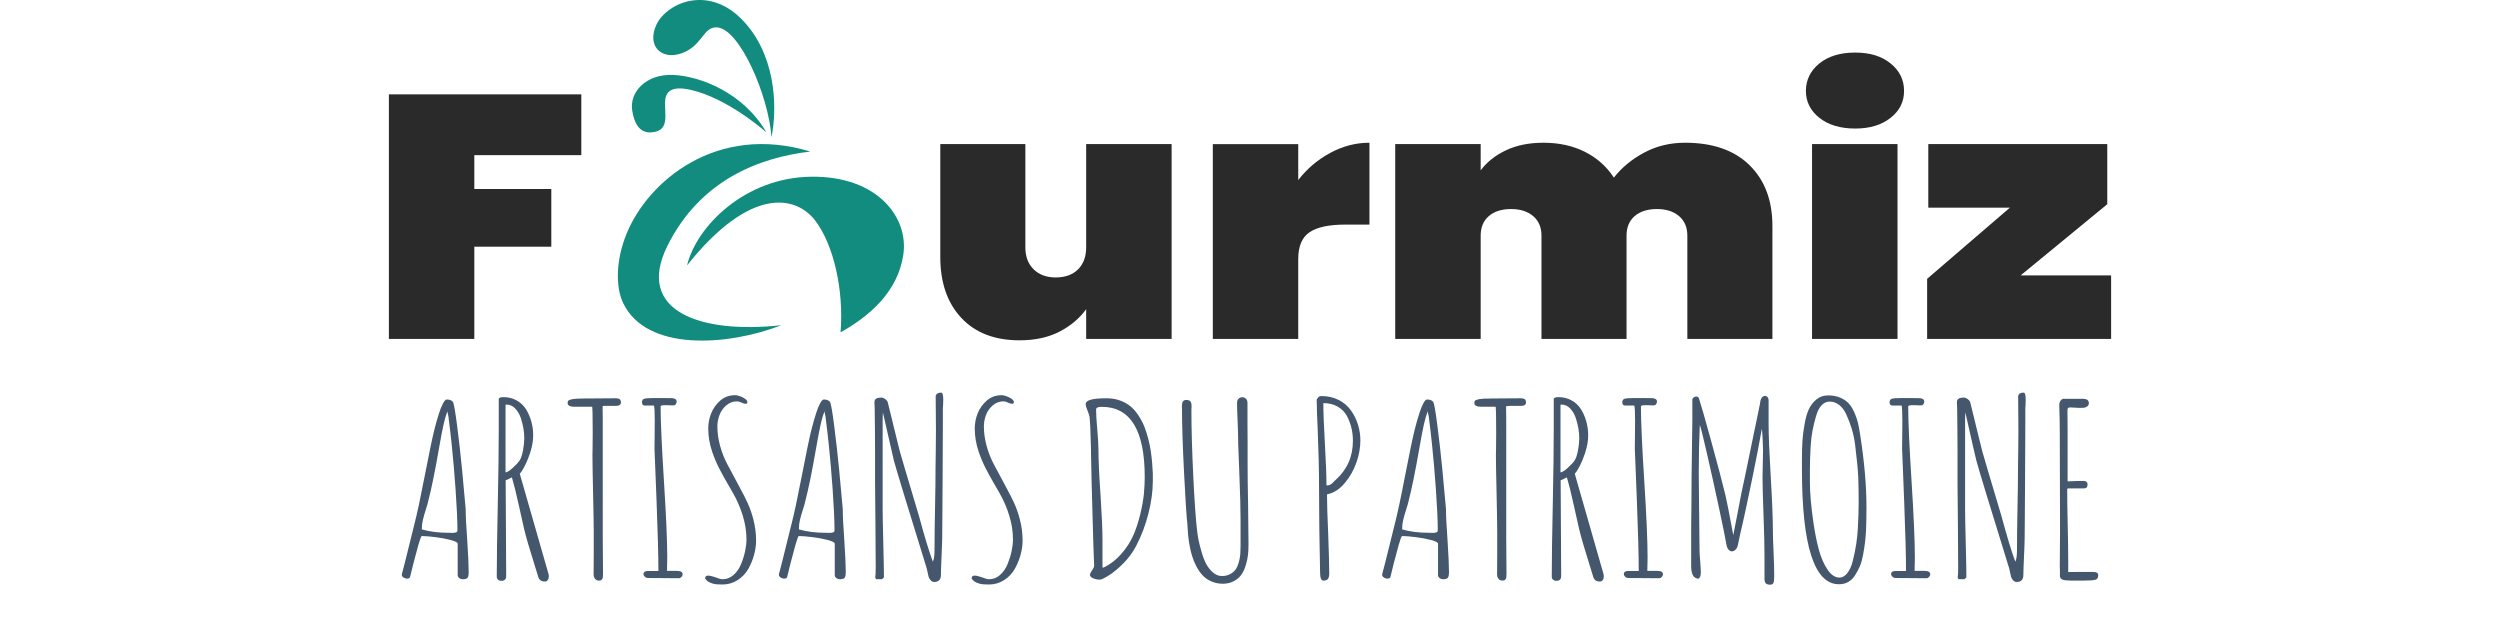
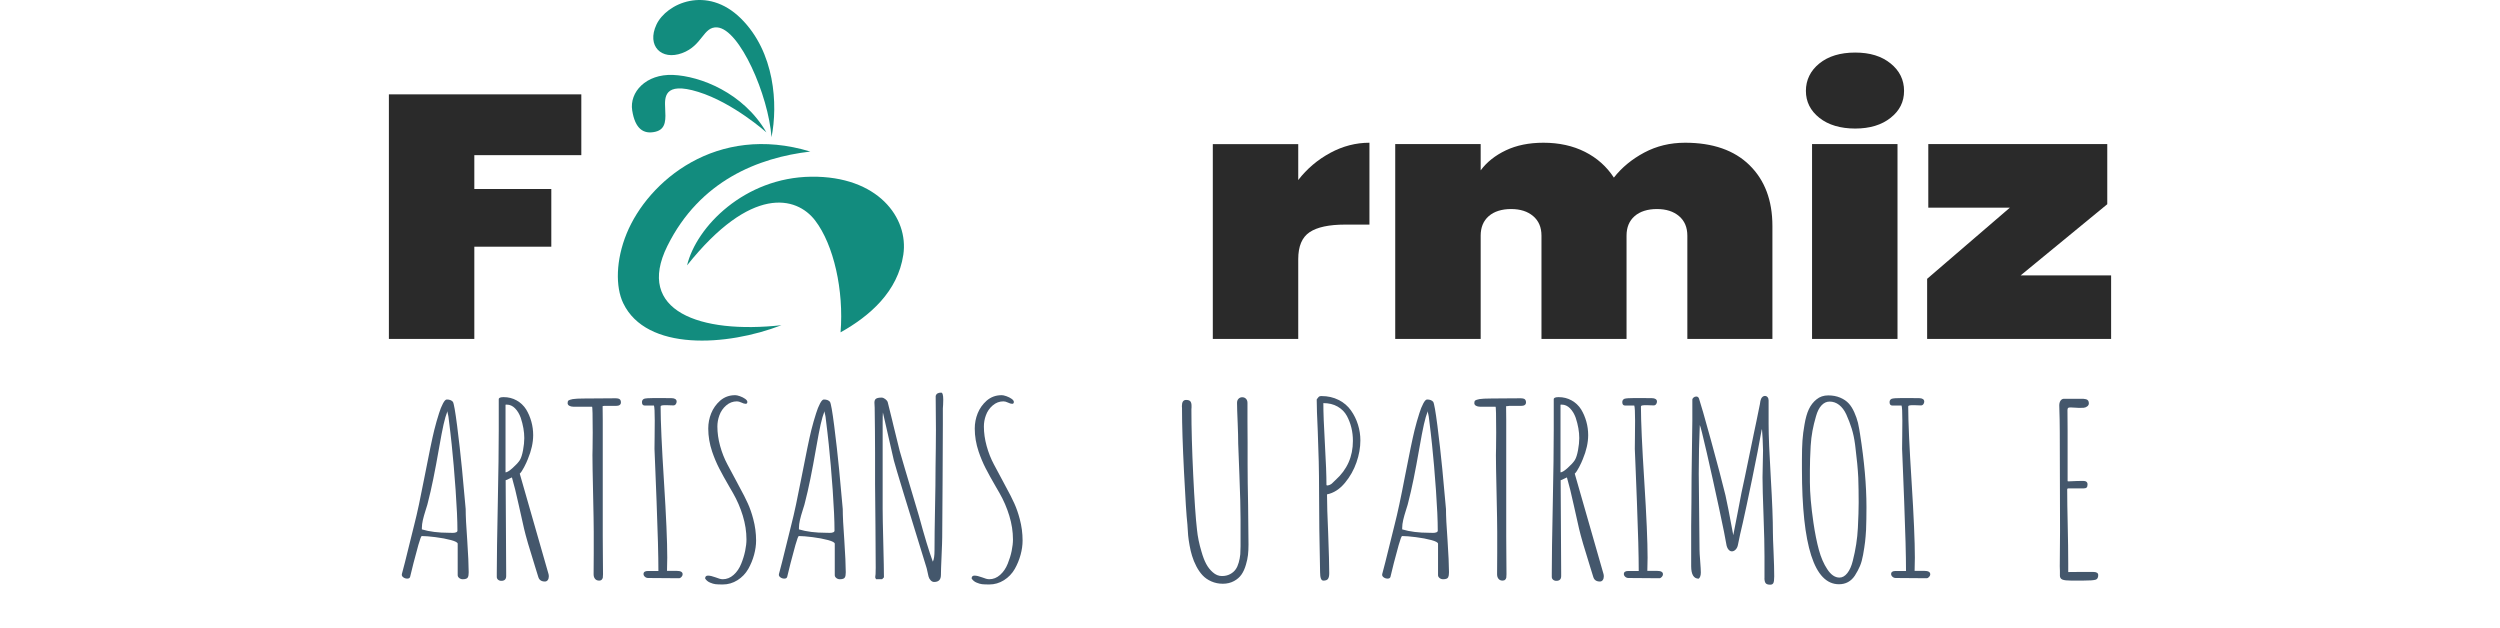
<svg xmlns="http://www.w3.org/2000/svg" viewBox="0 0 382 96" fill="none">
  <path fill-rule="evenodd" clip-rule="evenodd" d="M119.403 49.692C111.073 52.919 98.766 53.7 95.225 46.32C94.035 43.838 94.089 39.748 95.749 35.69C99.029 27.676 109.496 18.808 123.815 23.158C115.865 24.085 106.934 27.605 101.979 37.573C97.024 47.544 106.988 51.061 119.403 49.692Z" fill="#128C7E" />
  <path fill-rule="evenodd" clip-rule="evenodd" d="M104.983 40.548C106.408 34.617 113.796 27.115 123.967 27C134.141 26.883 138.87 33.281 138.028 38.92C137.187 44.56 132.911 48.283 128.438 50.783C128.957 44.386 127.402 37.41 124.551 33.687C121.699 29.966 114.766 28.279 104.983 40.548Z" fill="#128C7E" />
  <path fill-rule="evenodd" clip-rule="evenodd" d="M117.888 20.965C117.42 14.568 113.038 4.45 109.591 4.187C107.429 4.03 107.372 6.965 104.216 8.12C101.061 9.272 98.783 7.018 100.301 3.767C101.819 0.517 108.014 -2.314 113.213 2.824C118.412 7.963 118.879 15.986 117.888 20.965Z" fill="#128C7E" />
  <path fill-rule="evenodd" clip-rule="evenodd" d="M117.103 20.225C113.597 14.164 106.988 11.622 102.845 11.45C98.702 11.277 96.153 14.08 96.601 16.882C97.046 19.684 98.321 20.541 100.107 20.141C101.891 19.742 101.701 18.083 101.637 16.54C101.573 14.996 101.335 12.382 106.688 14.04C112.042 15.698 117.105 20.227 117.105 20.227L117.103 20.225Z" fill="#128C7E" />
-   <path d="M179.023 22.018V51.788H165.966V47.248C164.945 48.657 163.584 49.8 161.879 50.679C160.174 51.56 158.144 52 155.792 52C151.988 52 149.019 50.856 146.883 48.568C144.745 46.281 143.677 43.184 143.677 39.278V22.018H156.675V37.801C156.675 39.21 157.096 40.327 157.94 41.153C158.782 41.981 159.911 42.394 161.321 42.394C162.73 42.394 163.909 41.981 164.731 41.153C165.555 40.327 165.966 39.21 165.966 37.801V22.018H179.023Z" fill="#2A2A2A" />
  <path d="M203.253 23.365C205.174 22.328 207.172 21.809 209.251 21.809V34.318H205.546C203.075 34.318 201.262 34.705 200.106 35.48C198.949 36.255 198.371 37.626 198.371 39.596V51.79H185.317V22.021H198.371V27.51C199.705 25.786 201.331 24.405 203.253 23.368V23.365Z" fill="#2A2A2A" />
  <path d="M267.325 25.238C269.658 27.526 270.824 30.622 270.824 34.528V51.788H257.826V36.005C257.826 34.738 257.405 33.744 256.561 33.024C255.717 32.304 254.591 31.942 253.181 31.942C251.771 31.942 250.592 32.304 249.771 33.024C248.946 33.746 248.536 34.74 248.536 36.005V51.788H235.537V36.005C235.537 34.738 235.117 33.744 234.273 33.024C233.429 32.304 232.302 31.942 230.892 31.942C229.483 31.942 228.304 32.304 227.482 33.024C226.658 33.746 226.247 34.74 226.247 36.005V51.788H213.19V22.018H226.247V26.031C227.187 24.763 228.471 23.743 230.1 22.97C231.726 22.197 233.638 21.809 235.835 21.809C238.227 21.809 240.343 22.275 242.188 23.206C244.031 24.138 245.499 25.45 246.599 27.139C247.815 25.591 249.362 24.315 251.244 23.312C253.127 22.31 255.203 21.809 257.479 21.809C261.713 21.809 264.998 22.953 267.33 25.24L267.325 25.238Z" fill="#2A2A2A" />
  <path d="M278.001 9.694C279.374 8.586 281.197 8.031 283.47 8.031C285.744 8.031 287.508 8.586 288.881 9.694C290.254 10.803 290.94 12.2 290.94 13.89C290.94 15.579 290.254 16.917 288.881 18.006C287.508 19.097 285.704 19.642 283.47 19.642C281.236 19.642 279.374 19.097 278.001 18.006C276.628 16.915 275.942 15.544 275.942 13.89C275.942 12.236 276.628 10.803 278.001 9.694ZM289.939 22.018V51.788H276.881V22.018H289.939Z" fill="#2A2A2A" />
  <path d="M308.758 42.076H322.578V51.788H294.466V42.604L307.11 31.73H294.643V22.018H321.99V31.203L308.758 42.076Z" fill="#2A2A2A" />
  <path d="M88.826 14.418V23.708H72.477V28.88H84.24V37.695H72.477V51.788H59.422V14.418H88.829H88.826Z" fill="#2A2A2A" />
  <path d="M70.174 88.323C70.014 88.204 69.935 88.056 69.935 87.877V83.085C69.935 82.896 69.593 82.708 68.909 82.522C68.225 82.337 67.436 82.189 66.54 82.076C65.644 81.964 64.943 81.906 64.439 81.906C64.36 81.906 64.186 82.366 63.922 83.282C63.696 84.081 63.45 84.998 63.184 86.036C62.918 87.074 62.746 87.776 62.665 88.145C62.611 88.323 62.466 88.412 62.227 88.412C62.015 88.412 61.821 88.352 61.649 88.233C61.477 88.114 61.391 87.97 61.391 87.805C61.391 87.78 61.398 87.763 61.41 87.751V87.698L61.888 85.874L62.724 82.496L63.322 80.082C63.733 78.497 64.252 76.076 64.877 72.824C65.553 69.332 66.046 66.965 66.351 65.726C66.577 64.821 66.823 63.955 67.089 63.134C67.261 62.573 67.46 62.078 67.687 61.65C67.898 61.246 68.093 61.043 68.265 61.043C68.69 61.043 69.003 61.162 69.202 61.4C69.347 61.615 69.564 62.838 69.849 65.066C70.135 67.294 70.383 69.507 70.597 71.7L71.156 77.779C71.156 78.828 71.234 80.42 71.394 82.553C71.54 84.781 71.613 86.374 71.613 87.328V87.489C71.613 87.811 71.574 88.05 71.493 88.204C71.399 88.407 71.141 88.509 70.715 88.509C70.516 88.509 70.336 88.449 70.177 88.33L70.174 88.323ZM69.896 81.065C69.896 79.552 69.802 77.483 69.618 74.862C69.431 72.241 69.232 69.927 69.02 67.926C68.914 66.877 68.747 65.459 68.523 63.67L68.444 63.278C68.39 63.099 68.366 62.951 68.366 62.831C68.154 63.379 67.957 64.052 67.778 64.852C67.598 65.651 67.369 66.848 67.091 68.445C66.466 72.033 65.91 74.763 65.418 76.633C65.364 76.907 65.246 77.324 65.059 77.885C64.86 78.506 64.71 79.033 64.611 79.468C64.513 79.903 64.461 80.305 64.461 80.676V80.891C65.617 81.237 66.99 81.409 68.585 81.409H68.823C68.902 81.421 68.996 81.427 69.101 81.427C69.633 81.427 69.898 81.308 69.898 81.069L69.896 81.065Z" fill="#44576C" />
  <path d="M82.245 88.145C82.178 87.906 82.013 87.37 81.748 86.535C80.896 83.841 80.34 81.922 80.075 80.778C79.996 80.456 79.73 79.27 79.277 77.22C78.891 75.445 78.539 74.021 78.222 72.947L77.804 73.144C77.565 73.274 77.385 73.352 77.265 73.376L77.344 87.482V88.019C77.344 88.507 77.097 88.752 76.605 88.752C76.406 88.752 76.239 88.694 76.108 88.582C75.975 88.469 75.909 88.323 75.909 88.145V87.59C75.909 85.444 75.963 81.798 76.069 76.648C76.162 72.155 76.209 68.513 76.209 65.724V61.003C76.209 60.789 76.455 60.681 76.947 60.681C77.678 60.681 78.342 60.848 78.94 61.182C79.538 61.515 80.023 61.975 80.394 62.558C80.739 63.13 81.004 63.752 81.192 64.426C81.379 65.099 81.469 65.788 81.469 66.49C81.469 67.634 81.196 68.856 80.653 70.156C80.52 70.503 80.328 70.916 80.075 71.399C79.821 71.883 79.602 72.208 79.418 72.373L83.799 87.659C83.839 87.778 83.859 87.915 83.859 88.07C83.859 88.297 83.804 88.485 83.699 88.633C83.593 88.781 83.445 88.856 83.261 88.856C82.717 88.856 82.377 88.617 82.245 88.14V88.145ZM77.245 61.844V72.179C77.471 72.179 77.841 71.949 78.35 71.49C78.862 71.031 79.223 70.635 79.435 70.302C79.634 69.969 79.796 69.463 79.922 68.783C80.047 68.103 80.111 67.489 80.111 66.941C80.111 65.976 79.932 64.945 79.573 63.847C79.361 63.251 79.068 62.765 78.697 62.39C78.325 62.014 77.907 61.827 77.442 61.827H77.344C77.316 61.838 77.284 61.844 77.245 61.844Z" fill="#44576C" />
  <path d="M90.703 87.787C90.716 87.345 90.723 86.254 90.723 84.514V81.242C90.723 80.241 90.689 78.291 90.624 75.394C90.558 72.51 90.526 70.556 90.526 69.529L90.546 68.474C90.558 68.08 90.566 67.288 90.566 66.095C90.566 63.461 90.531 62.145 90.467 62.145H87.588C87.362 62.145 87.163 62.096 86.991 62.001C86.818 61.906 86.732 61.769 86.732 61.59C86.732 61.4 86.774 61.268 86.863 61.197C86.949 61.127 87.165 61.054 87.51 60.983C87.908 60.923 88.452 60.892 89.143 60.892L91.505 60.875L94.02 60.857C94.352 60.857 94.578 60.908 94.696 61.01C94.817 61.111 94.876 61.268 94.876 61.484C94.876 61.842 94.618 62.021 94.099 62.021H92.285L92.175 62.039L92.061 62.074H92.081L92.101 64.201V81.919L92.12 84.94L92.14 87.641V87.749C92.14 87.988 92.13 88.158 92.111 88.259C92.091 88.361 92.042 88.458 91.96 88.555C91.867 88.663 91.729 88.716 91.542 88.716C91.276 88.716 91.07 88.626 90.925 88.449C90.779 88.27 90.706 88.05 90.706 87.787H90.703Z" fill="#44576C" />
  <path d="M99.009 87.25H100.604C100.604 84.914 100.51 81.381 100.326 76.648L100.146 72.071L100.006 68.584L100.026 66.725C100.038 66.033 100.045 65.223 100.045 64.293C100.045 62.971 100.006 62.195 99.925 61.968H98.53C98.237 61.968 98.092 61.796 98.092 61.449C98.092 61.2 98.205 61.025 98.431 60.93C98.658 60.859 99.162 60.822 99.944 60.822H101.101C101.499 60.833 102.016 60.84 102.653 60.84C102.865 60.84 103.042 60.884 103.182 60.974C103.322 61.065 103.391 61.193 103.391 61.358C103.391 61.513 103.345 61.65 103.251 61.769C103.158 61.889 103.04 61.948 102.892 61.948C102.693 61.948 102.52 61.941 102.375 61.93C102.23 61.919 102.078 61.913 101.918 61.913H101.48C101.386 61.913 101.29 61.922 101.192 61.939C101.093 61.957 101.029 61.979 101.002 62.001C100.963 62.036 100.943 62.085 100.943 62.145C100.943 64.373 101.116 68.211 101.46 73.659C101.792 78.903 101.957 82.752 101.957 85.208C101.957 85.576 101.95 85.916 101.937 86.228C101.925 86.537 101.918 86.87 101.918 87.228H103.391C104.002 87.228 104.307 87.4 104.307 87.747C104.307 87.891 104.248 88.028 104.127 88.158C104.006 88.288 103.881 88.354 103.748 88.354C102.885 88.354 102.141 88.348 101.517 88.337C100.879 88.326 100.055 88.319 99.046 88.319C98.847 88.319 98.677 88.257 98.54 88.131C98.399 88.005 98.33 87.866 98.33 87.712C98.33 87.403 98.557 87.246 99.007 87.246L99.009 87.25Z" fill="#44576C" />
  <path d="M112.3 60.378C112.5 60.378 112.751 60.431 113.058 60.539C113.363 60.647 113.629 60.78 113.855 60.941C114.082 61.102 114.195 61.261 114.195 61.416C114.195 61.606 114.109 61.703 113.937 61.703C113.764 61.703 113.545 61.637 113.28 61.506C113.026 61.387 112.802 61.328 112.603 61.328C111.993 61.328 111.444 61.535 110.959 61.953C110.475 62.37 110.125 62.882 109.914 63.489C109.715 64.037 109.616 64.598 109.616 65.17C109.616 66.135 109.756 67.124 110.034 68.138C110.312 69.151 110.684 70.092 111.149 70.962C111.587 71.808 112.064 72.702 112.583 73.643L112.962 74.359C113.521 75.372 113.959 76.233 114.276 76.942C114.596 77.651 114.867 78.435 115.093 79.294C115.386 80.378 115.531 81.482 115.531 82.602C115.531 83.293 115.427 84.017 115.223 84.775C115.017 85.532 114.721 86.25 114.338 86.93C113.927 87.645 113.376 88.22 112.684 88.655C111.993 89.09 111.242 89.308 110.433 89.308C109.941 89.308 109.572 89.293 109.328 89.264C109.082 89.233 108.807 89.154 108.502 89.023C108.182 88.893 107.931 88.683 107.744 88.399C107.744 88.1 107.889 87.953 108.182 87.953C108.475 87.953 108.846 88.041 109.338 88.22C109.803 88.41 110.167 88.507 110.433 88.507C111.043 88.507 111.599 88.286 112.096 87.844C112.593 87.403 112.982 86.831 113.262 86.129C113.528 85.473 113.727 84.823 113.86 84.179C113.993 83.536 114.06 82.951 114.06 82.427C114.06 81.235 113.873 80.029 113.501 78.808C113.13 77.587 112.63 76.434 112.008 75.348L111.449 74.383C110.797 73.263 110.273 72.311 109.874 71.532C109.476 70.752 109.124 69.913 108.819 69.019C108.42 67.84 108.221 66.658 108.221 65.479C108.221 64.669 108.371 63.894 108.669 63.154C108.967 62.414 109.422 61.771 110.034 61.224C110.684 60.663 111.442 60.385 112.305 60.385L112.3 60.378Z" fill="#44576C" />
  <path d="M127.791 88.323C127.631 88.204 127.552 88.056 127.552 87.877V83.085C127.552 82.896 127.21 82.708 126.526 82.522C125.842 82.337 125.052 82.189 124.157 82.076C123.261 81.964 122.56 81.906 122.056 81.906C121.977 81.906 121.802 82.366 121.539 83.282C121.313 84.081 121.067 84.998 120.801 86.036C120.535 87.074 120.363 87.776 120.282 88.145C120.228 88.323 120.083 88.412 119.844 88.412C119.632 88.412 119.438 88.352 119.266 88.233C119.093 88.114 119.007 87.97 119.007 87.805C119.007 87.78 119.015 87.763 119.027 87.751V87.698L119.504 85.874L120.341 82.496L120.939 80.082C121.35 78.497 121.869 76.076 122.494 72.824C123.17 69.332 123.662 66.965 123.967 65.726C124.194 64.821 124.44 63.955 124.706 63.134C124.878 62.573 125.077 62.078 125.303 61.65C125.515 61.246 125.709 61.043 125.882 61.043C126.307 61.043 126.62 61.162 126.819 61.4C126.964 61.615 127.181 62.838 127.466 65.066C127.751 67.294 128 69.507 128.214 71.7L128.773 77.779C128.773 78.828 128.851 80.42 129.011 82.553C129.156 84.781 129.23 86.374 129.23 87.328V87.489C129.23 87.811 129.191 88.05 129.11 88.204C129.016 88.407 128.758 88.509 128.332 88.509C128.133 88.509 127.953 88.449 127.793 88.33L127.791 88.323ZM127.513 81.065C127.513 79.552 127.419 77.483 127.235 74.862C127.048 72.241 126.848 69.927 126.637 67.926C126.531 66.877 126.364 65.459 126.14 63.67L126.061 63.278C126.007 63.099 125.982 62.951 125.982 62.831C125.771 63.379 125.574 64.052 125.394 64.852C125.215 65.651 124.986 66.848 124.708 68.445C124.083 72.033 123.527 74.763 123.035 76.633C122.981 76.907 122.863 77.324 122.676 77.885C122.476 78.506 122.326 79.033 122.228 79.468C122.13 79.903 122.078 80.305 122.078 80.676V80.891C123.234 81.237 124.607 81.409 126.201 81.409H126.44C126.519 81.421 126.612 81.427 126.718 81.427C127.25 81.427 127.515 81.308 127.515 81.069L127.513 81.065Z" fill="#44576C" />
  <path d="M134.909 63.006C134.882 63.315 134.869 63.823 134.869 64.525V77.775C134.869 78.693 134.901 80.433 134.968 82.995C135.034 85.559 135.066 87.299 135.066 88.215L134.788 88.502H133.851L133.73 88.215C133.782 88.036 133.809 87.548 133.809 86.749L133.769 80.367C133.73 77.543 133.71 75.421 133.71 74.003V69.211C133.71 67.924 133.703 66.769 133.691 65.742L133.651 62.29C133.651 62.147 133.644 62.017 133.632 61.897C133.619 61.789 133.612 61.665 133.612 61.522C133.612 61.224 133.698 61.021 133.87 60.915C134.043 60.806 134.321 60.753 134.707 60.753C134.879 60.753 135.066 60.828 135.265 60.976C135.465 61.127 135.59 61.283 135.644 61.451C135.711 61.701 135.937 62.613 136.321 64.187L136.52 65.029C136.931 66.744 137.251 68.038 137.477 68.909C137.556 69.231 138.54 72.55 140.425 78.868C141.249 81.919 141.953 84.238 142.536 85.824C142.708 85.501 142.794 84.918 142.794 84.073C142.794 82.344 142.821 80.217 142.873 77.691C142.924 75.175 142.952 73.053 142.952 71.326L142.991 68.484C143.003 67.65 143.011 66.709 143.011 65.66L142.971 60.493C143.065 60.159 143.343 59.992 143.808 59.992C144.019 59.992 144.128 60.349 144.128 61.065C144.128 61.363 144.12 61.612 144.108 61.816L144.069 62.405V64.748L144.029 73.438C143.99 77.264 143.97 80.142 143.97 82.074C143.97 82.54 143.936 83.498 143.872 84.954C143.805 86.409 143.773 87.374 143.773 87.851C143.773 88.566 143.429 88.924 142.737 88.924C142.538 88.924 142.359 88.838 142.199 88.666C142.039 88.493 141.933 88.299 141.879 88.085C141.852 88.014 141.8 87.776 141.719 87.37L141.598 86.833C138.597 77.143 136.924 71.647 136.579 70.348C136.434 69.776 135.876 67.332 134.906 63.017L134.909 63.006Z" fill="#44576C" />
  <path d="M153.022 60.378C153.221 60.378 153.472 60.431 153.78 60.539C154.085 60.647 154.35 60.78 154.577 60.941C154.803 61.102 154.916 61.261 154.916 61.416C154.916 61.606 154.83 61.703 154.658 61.703C154.486 61.703 154.267 61.637 154.001 61.506C153.748 61.387 153.524 61.328 153.324 61.328C152.714 61.328 152.166 61.535 151.681 61.953C151.196 62.37 150.847 62.882 150.635 63.489C150.436 64.037 150.338 64.598 150.338 65.17C150.338 66.135 150.478 67.124 150.756 68.138C151.034 69.151 151.405 70.092 151.87 70.962C152.308 71.808 152.786 72.702 153.305 73.643L153.684 74.359C154.242 75.372 154.68 76.233 154.997 76.942C155.317 77.651 155.588 78.435 155.814 79.294C156.107 80.378 156.252 81.482 156.252 82.602C156.252 83.293 156.149 84.017 155.945 84.775C155.738 85.532 155.443 86.25 155.059 86.93C154.648 87.645 154.097 88.22 153.406 88.655C152.714 89.09 151.964 89.308 151.154 89.308C150.662 89.308 150.293 89.293 150.05 89.264C149.804 89.233 149.528 89.154 149.223 89.023C148.903 88.893 148.652 88.683 148.465 88.399C148.465 88.1 148.61 87.953 148.903 87.953C149.196 87.953 149.567 88.041 150.06 88.22C150.525 88.41 150.889 88.507 151.154 88.507C151.765 88.507 152.321 88.286 152.818 87.844C153.315 87.403 153.703 86.831 153.984 86.129C154.25 85.473 154.449 84.823 154.582 84.179C154.715 83.536 154.781 82.951 154.781 82.427C154.781 81.235 154.594 80.029 154.222 78.808C153.851 77.587 153.351 76.434 152.729 75.348L152.171 74.383C151.519 73.263 150.994 72.311 150.596 71.532C150.197 70.752 149.845 69.913 149.54 69.019C149.142 67.84 148.943 66.658 148.943 65.479C148.943 64.669 149.093 63.894 149.39 63.154C149.688 62.414 150.143 61.771 150.756 61.224C151.405 60.663 152.163 60.385 153.027 60.385L153.022 60.378Z" fill="#44576C" />
-   <path d="M166.546 87.84C166.546 87.685 166.66 87.44 166.886 87.107C167.112 86.798 167.211 86.552 167.184 86.374L167.063 83.156L166.785 73.162C166.773 73.078 166.746 71.762 166.706 69.211V68.745C166.64 65.921 166.561 64.216 166.468 63.631C166.441 63.463 166.342 63.165 166.17 62.736C165.983 62.295 165.892 61.961 165.892 61.736C165.892 61.153 166.915 60.859 168.96 60.859H169.159C169.863 60.859 170.527 60.972 171.152 61.2C171.777 61.427 172.321 61.736 172.786 62.129C173.212 62.487 173.605 62.946 173.972 63.505C174.336 64.066 174.639 64.642 174.877 65.238C175.089 65.786 175.286 66.406 175.465 67.098C175.645 67.789 175.773 68.434 175.854 69.028C175.933 69.553 175.999 70.143 176.053 70.799C176.105 71.455 176.139 71.978 176.152 72.371V73.533C176.152 75.045 175.93 76.686 175.485 78.448C175.04 80.213 174.412 81.869 173.603 83.419C173.098 84.384 172.461 85.258 171.691 86.038C170.921 86.82 170.183 87.436 169.479 87.888C168.776 88.341 168.298 88.569 168.045 88.569C167.7 88.569 167.363 88.5 167.038 88.363C166.714 88.226 166.551 88.05 166.551 87.835L166.546 87.84ZM168.458 82.602V86.714H168.657C169.639 86.237 170.527 85.552 171.317 84.658C172.107 83.763 172.734 82.792 173.199 81.743C173.598 80.813 173.94 79.764 174.225 78.596C174.511 77.428 174.7 76.361 174.794 75.396C174.872 74.515 174.914 73.674 174.914 72.874C174.914 65.735 172.722 62.164 168.34 62.164C167.769 62.164 167.484 62.301 167.484 62.575C167.484 63.266 167.543 64.287 167.663 65.631C167.784 66.967 167.843 67.974 167.843 68.652C167.843 70.308 167.949 72.638 168.163 75.644C168.362 78.731 168.461 81.049 168.461 82.6L168.458 82.602Z" fill="#44576C" />
  <path d="M181.427 80.045C181.294 78.888 181.124 76.266 180.92 72.179C180.713 68.091 180.612 64.903 180.612 62.613V62.363C180.6 62.279 180.593 62.178 180.593 62.059C180.593 61.427 180.804 61.111 181.23 61.111C181.55 61.111 181.769 61.182 181.887 61.325C182.005 61.469 182.066 61.69 182.066 61.988V62.255C182.054 62.339 182.047 62.434 182.047 62.542C182.047 65.402 182.14 68.763 182.325 72.625C182.512 76.487 182.704 79.265 182.903 80.957C183.009 82.017 183.235 83.121 183.58 84.265C183.791 85.016 184.03 85.645 184.298 86.151C184.564 86.656 184.903 87.089 185.314 87.447C185.74 87.829 186.205 88.019 186.709 88.019C187.174 88.019 187.59 87.924 187.954 87.732C188.318 87.542 188.609 87.29 188.82 86.981C189.007 86.718 189.16 86.376 189.278 85.952C189.398 85.528 189.477 85.108 189.516 84.691C189.543 84.214 189.556 83.81 189.556 83.474V79.309C189.556 77.759 189.497 75.478 189.376 72.462L189.197 67.778C189.197 66.932 189.169 65.894 189.118 64.666C189.051 63.141 189.019 62.105 189.019 61.555C189.019 61.292 189.096 61.085 189.248 60.93C189.401 60.776 189.59 60.698 189.817 60.698C190.043 60.698 190.232 60.776 190.385 60.93C190.537 61.085 190.614 61.294 190.614 61.555V64.326C190.614 65.554 190.621 66.656 190.633 67.634V70.925C190.633 72.689 190.66 74.769 190.712 77.165C190.751 79.859 190.771 81.88 190.771 83.227C190.771 83.812 190.744 84.335 190.692 84.799C190.638 85.265 190.533 85.764 190.373 86.301C190.2 86.897 189.974 87.394 189.696 87.793C189.418 88.193 189.039 88.524 188.559 88.785C188.055 89.059 187.484 89.196 186.847 89.196C186.21 89.196 185.639 89.076 185.095 88.838C184.551 88.6 184.099 88.284 183.739 87.891C183.395 87.522 183.083 87.069 182.802 86.533C182.524 85.996 182.305 85.459 182.145 84.923C182 84.457 181.872 83.927 181.766 83.331C181.66 82.734 181.587 82.229 181.547 81.811C181.52 81.537 181.493 81.149 181.469 80.65L181.429 80.043L181.427 80.045Z" fill="#44576C" />
  <path d="M202.207 88.716C201.875 88.716 201.71 88.293 201.71 87.447C201.71 86.707 201.69 85.618 201.651 84.174C201.612 82.721 201.592 81.624 201.592 80.884C201.592 79.775 201.584 78.786 201.572 77.916C201.56 77.046 201.553 76.057 201.553 74.948C201.553 72.075 201.486 69.048 201.353 65.865C201.247 63.673 201.193 62.063 201.193 61.038L201.292 60.895C201.331 60.824 201.385 60.758 201.452 60.698C201.503 60.627 201.57 60.579 201.651 60.555C201.703 60.53 201.803 60.519 201.949 60.519C202.891 60.519 203.755 60.716 204.539 61.109C205.322 61.502 205.954 62.039 206.431 62.719C206.896 63.375 207.251 64.094 207.497 64.883C207.743 65.669 207.866 66.475 207.866 67.296C207.866 68.394 207.667 69.514 207.268 70.657C206.869 71.801 206.286 72.839 205.516 73.769C204.707 74.747 203.789 75.337 202.768 75.54C202.768 76.887 202.827 78.896 202.948 81.566C203.053 84.404 203.107 86.411 203.107 87.593C203.107 87.986 203.043 88.273 202.918 88.451C202.793 88.63 202.556 88.719 202.209 88.719L202.207 88.716ZM202.207 61.595C202.207 62.99 202.286 65.075 202.446 67.853C202.606 70.618 202.684 72.704 202.684 74.111L202.763 74.182C203.029 74.171 203.275 74.074 203.499 73.897L203.796 73.61L204.074 73.343C205.841 71.757 206.724 69.767 206.724 67.371C206.724 65.976 206.419 64.708 205.809 63.562C205.477 62.955 205.002 62.476 204.384 62.123C203.767 61.771 203.041 61.595 202.202 61.595H202.207Z" fill="#44576C" />
  <path d="M219.971 88.323C219.811 88.204 219.732 88.056 219.732 87.877V83.085C219.732 82.896 219.39 82.708 218.706 82.522C218.022 82.337 217.232 82.189 216.337 82.076C215.441 81.964 214.74 81.906 214.236 81.906C214.157 81.906 213.982 82.366 213.717 83.282C213.49 84.081 213.244 84.998 212.978 86.036C212.713 87.074 212.54 87.776 212.462 88.145C212.408 88.323 212.262 88.412 212.024 88.412C211.81 88.412 211.618 88.352 211.446 88.233C211.273 88.114 211.187 87.97 211.187 87.805C211.187 87.78 211.195 87.763 211.207 87.751V87.698L211.684 85.874L212.521 82.496L213.119 80.082C213.53 78.497 214.049 76.076 214.671 72.824C215.348 69.332 215.84 66.965 216.145 65.726C216.371 64.821 216.615 63.955 216.881 63.134C217.053 62.573 217.252 62.078 217.478 61.65C217.69 61.246 217.884 61.043 218.057 61.043C218.482 61.043 218.795 61.162 218.992 61.4C219.137 61.615 219.353 62.838 219.639 65.066C219.924 67.294 220.173 69.507 220.387 71.7L220.945 77.779C220.945 78.828 221.024 80.42 221.184 82.553C221.329 84.781 221.403 86.374 221.403 87.328V87.489C221.403 87.811 221.363 88.05 221.285 88.204C221.191 88.407 220.933 88.509 220.507 88.509C220.308 88.509 220.128 88.449 219.968 88.33L219.971 88.323ZM219.69 81.065C219.69 79.552 219.597 77.483 219.412 74.862C219.225 72.241 219.026 69.927 218.814 67.926C218.709 66.877 218.541 65.459 218.317 63.67L218.239 63.278C218.185 63.099 218.16 62.951 218.16 62.831C217.948 63.379 217.752 64.052 217.572 64.852C217.392 65.651 217.163 66.848 216.885 68.445C216.261 72.033 215.704 74.763 215.212 76.633C215.158 76.907 215.04 77.324 214.853 77.885C214.654 78.506 214.504 79.033 214.405 79.468C214.307 79.903 214.255 80.305 214.255 80.676V80.891C215.412 81.237 216.785 81.409 218.379 81.409H218.618C218.696 81.421 218.79 81.427 218.896 81.427C219.427 81.427 219.693 81.308 219.693 81.069L219.69 81.065Z" fill="#44576C" />
  <path d="M228.754 87.787C228.767 87.345 228.774 86.254 228.774 84.514V81.242C228.774 80.241 228.742 78.291 228.676 75.394C228.609 72.51 228.577 70.556 228.577 69.529L228.597 68.474C228.609 68.08 228.617 67.288 228.617 66.095C228.617 63.461 228.585 62.145 228.518 62.145H226.132C225.905 62.145 225.706 62.096 225.534 62.001C225.361 61.906 225.275 61.769 225.275 61.59C225.275 61.4 225.32 61.268 225.406 61.197C225.492 61.127 225.708 61.054 226.053 60.983C226.451 60.923 226.995 60.892 227.686 60.892L229.556 60.875L232.317 60.857C232.649 60.857 232.875 60.908 232.993 61.01C233.112 61.111 233.173 61.268 233.173 61.484C233.173 61.842 232.915 62.021 232.396 62.021H230.582L230.472 62.039L230.112 62.074H230.132L230.152 64.201V81.919L230.171 84.94L230.191 87.641V87.749C230.191 87.988 230.181 88.158 230.162 88.259C230.142 88.361 230.093 88.458 230.012 88.555C229.918 88.663 229.778 88.716 229.593 88.716C229.328 88.716 229.121 88.626 228.976 88.449C228.831 88.273 228.757 88.05 228.757 87.787H228.754Z" fill="#44576C" />
  <path d="M243.448 88.145C243.381 87.906 243.216 87.37 242.951 86.535C242.099 83.841 241.543 81.922 241.278 80.778C241.199 80.456 240.933 79.27 240.48 77.22C240.094 75.445 239.742 74.021 239.425 72.947L239.007 73.144C238.768 73.274 238.588 73.352 238.468 73.376L238.547 87.482V88.019C238.547 88.507 238.3 88.752 237.808 88.752C237.609 88.752 237.444 88.694 237.311 88.582C237.179 88.469 237.112 88.323 237.112 88.145V87.59C237.112 85.444 237.164 81.798 237.272 76.648C237.366 72.155 237.412 68.513 237.412 65.724V61.003C237.412 60.789 237.658 60.681 238.15 60.681C238.881 60.681 239.545 60.848 240.143 61.182C240.741 61.515 241.226 61.975 241.597 62.558C241.942 63.13 242.208 63.752 242.395 64.426C242.582 65.099 242.673 65.788 242.673 66.49C242.673 67.634 242.399 68.856 241.856 70.156C241.723 70.503 241.531 70.916 241.278 71.399C241.024 71.883 240.805 72.208 240.621 72.373L245.003 87.659C245.042 87.778 245.062 87.915 245.062 88.07C245.062 88.297 245.007 88.485 244.902 88.633C244.796 88.781 244.648 88.856 244.464 88.856C243.92 88.856 243.58 88.617 243.448 88.14V88.145ZM238.446 61.844V72.179C238.672 72.179 239.041 71.949 239.55 71.49C240.062 71.031 240.424 70.635 240.635 70.302C240.835 69.969 240.997 69.463 241.123 68.783C241.248 68.103 241.312 67.489 241.312 66.941C241.312 65.976 241.132 64.945 240.773 63.847C240.559 63.251 240.269 62.765 239.897 62.39C239.526 62.014 239.107 61.827 238.642 61.827H238.544C238.517 61.838 238.485 61.844 238.443 61.844H238.446Z" fill="#44576C" />
  <path d="M248.804 87.25H250.398C250.398 84.914 250.305 81.381 250.12 76.648L249.941 72.071L249.8 68.584L249.82 66.725C249.832 66.033 249.84 65.223 249.84 64.293C249.84 62.971 249.8 62.195 249.719 61.968H248.324C248.031 61.968 247.886 61.796 247.886 61.449C247.886 61.2 247.999 61.025 248.226 60.93C248.452 60.859 248.956 60.822 249.739 60.822H250.895C251.294 60.833 251.81 60.84 252.448 60.84C252.659 60.84 252.836 60.884 252.977 60.974C253.117 61.065 253.186 61.193 253.186 61.358C253.186 61.513 253.139 61.65 253.045 61.769C252.952 61.889 252.831 61.948 252.686 61.948C252.487 61.948 252.315 61.941 252.167 61.93C252.02 61.919 251.869 61.913 251.71 61.913H251.272C251.178 61.913 251.082 61.922 250.984 61.939C250.885 61.957 250.821 61.979 250.794 62.001C250.755 62.036 250.735 62.085 250.735 62.145C250.735 64.373 250.907 68.211 251.254 73.659C251.586 78.903 251.751 82.752 251.751 85.208C251.751 85.576 251.744 85.916 251.732 86.228C251.719 86.537 251.712 86.87 251.712 87.228H253.186C253.796 87.228 254.101 87.4 254.101 87.747C254.101 87.891 254.042 88.028 253.921 88.158C253.801 88.288 253.675 88.354 253.542 88.354C252.679 88.354 251.936 88.348 251.311 88.337C250.674 88.326 249.849 88.319 248.841 88.319C248.641 88.319 248.472 88.257 248.334 88.131C248.194 88.005 248.125 87.866 248.125 87.712C248.125 87.403 248.351 87.246 248.801 87.246L248.804 87.25Z" fill="#44576C" />
  <path d="M269.614 88.323V84.98C269.614 83.454 269.567 81.447 269.473 78.954C269.367 76.118 269.313 74.116 269.313 72.947L269.353 70.891L269.392 68.836C269.392 68.418 269.372 67.835 269.333 67.085L269.232 65.583C269.193 65.618 269.166 65.702 269.153 65.832C268.836 67.668 268.361 70.114 267.729 73.173C267.099 76.229 266.624 78.461 266.304 79.868C265.999 81.131 265.753 82.246 265.566 83.211C265.512 83.52 265.396 83.772 265.217 83.962C265.037 84.152 264.84 84.247 264.629 84.247C264.43 84.247 264.25 84.145 264.09 83.942C263.93 83.739 263.824 83.459 263.773 83.101C263.679 82.456 263.31 80.634 262.668 77.629C262.023 74.626 261.396 71.795 260.786 69.136C260.176 66.477 259.824 65.084 259.73 64.951C259.624 67.299 259.57 69.767 259.57 72.353C259.57 73.641 259.59 75.584 259.629 78.181C259.669 80.767 259.688 82.704 259.688 83.991C259.688 84.289 259.72 84.868 259.787 85.724C259.853 86.583 259.888 87.166 259.888 87.475C259.888 87.917 259.782 88.233 259.568 88.423C258.798 88.423 258.411 87.785 258.411 86.51V80.396L258.451 76.695C258.463 75.6 258.471 74.359 258.471 72.976C258.471 72.011 258.49 70.562 258.53 68.632C258.569 66.703 258.589 65.254 258.589 64.289V61.089C258.589 60.959 258.653 60.842 258.778 60.74C258.904 60.639 259.039 60.588 259.187 60.588C259.386 60.588 259.526 60.689 259.605 60.892C259.843 61.584 260.454 63.715 261.438 67.283C262.419 70.854 263.158 73.652 263.65 75.677C263.861 76.582 264.26 78.616 264.845 81.774L265.483 78.501C265.628 77.702 265.834 76.631 266.1 75.284C266.221 74.796 266.804 72 267.852 66.899L267.972 66.309L268.371 64.415L268.789 62.359L268.91 61.769L268.989 61.268C269.04 61.018 269.131 60.826 269.257 60.696C269.382 60.566 269.525 60.499 269.685 60.499C269.845 60.499 269.978 60.561 270.083 60.687C270.189 60.813 270.243 60.977 270.243 61.18V64.81C270.243 66.55 270.357 69.315 270.583 73.106C270.795 76.682 270.9 79.435 270.9 81.368C270.9 81.893 270.932 82.9 271.001 84.388C271.068 85.879 271.1 87.107 271.1 88.072C271.1 88.608 271.053 88.953 270.959 89.11C270.866 89.264 270.713 89.341 270.502 89.341C270.143 89.341 269.904 89.262 269.786 89.101C269.665 88.94 269.606 88.681 269.606 88.323H269.614Z" fill="#44576C" />
  <path d="M275.336 71.66V70.176C275.336 69.067 275.363 68.12 275.415 67.334C275.467 66.548 275.575 65.72 275.732 64.85C275.892 63.896 276.114 63.118 276.399 62.516C276.685 61.915 277.073 61.416 277.565 61.023C278.058 60.619 278.653 60.416 279.359 60.416C280.023 60.416 280.626 60.528 281.172 60.756C281.716 60.983 282.161 61.286 282.506 61.668C282.811 62.001 283.087 62.443 283.333 62.99C283.579 63.538 283.768 64.081 283.901 64.618C284.046 65.309 284.154 65.888 284.218 66.351C284.868 70.476 285.195 74.177 285.195 77.454V77.563C285.195 78.777 285.175 79.906 285.136 80.941C285.097 81.657 285.045 82.271 284.986 82.783C284.927 83.295 284.824 83.962 284.678 84.786C284.558 85.453 284.4 86.022 284.201 86.493C284.002 86.963 283.743 87.449 283.424 87.95C282.838 88.831 282.029 89.273 280.993 89.273C277.221 89.273 275.336 83.403 275.336 71.662V71.66ZM279.558 61.363C279.093 61.363 278.682 61.557 278.323 61.944C277.964 62.33 277.686 62.882 277.487 63.598C277.26 64.373 277.081 65.115 276.948 65.824C276.815 66.532 276.722 67.305 276.67 68.14C276.591 69.582 276.552 70.821 276.552 71.859V73.647C276.552 75.304 276.731 77.373 277.091 79.85C277.329 81.471 277.61 82.862 277.927 84.026C278.245 85.19 278.67 86.168 279.202 86.968C279.76 87.827 280.383 88.255 281.074 88.255C281.512 88.255 281.91 88.03 282.27 87.575C282.629 87.122 282.907 86.497 283.106 85.698C283.544 83.982 283.802 82.302 283.884 80.656C283.962 79.095 284.004 77.819 284.004 76.829V76.668C284.004 75.476 283.985 74.255 283.945 73.003C283.879 71.669 283.731 70.119 283.507 68.354L283.448 67.871C283.33 66.99 283.16 66.197 282.941 65.492C282.722 64.79 282.447 64.068 282.115 63.328C281.822 62.697 281.458 62.211 281.02 61.871C280.582 61.531 280.097 61.361 279.566 61.361L279.558 61.363Z" fill="#44576C" />
  <path d="M289.643 87.25H291.238C291.238 84.914 291.144 81.381 290.96 76.648L290.78 72.071L290.64 68.584L290.66 66.725C290.672 66.033 290.679 65.223 290.679 64.293C290.679 62.971 290.64 62.195 290.559 61.968H289.164C288.871 61.968 288.726 61.796 288.726 61.449C288.726 61.2 288.839 61.025 289.065 60.93C289.292 60.859 289.796 60.822 290.578 60.822H291.735C292.133 60.833 292.65 60.84 293.287 60.84C293.499 60.84 293.676 60.884 293.816 60.974C293.956 61.065 294.025 61.193 294.025 61.358C294.025 61.513 293.979 61.65 293.885 61.769C293.792 61.889 293.671 61.948 293.526 61.948C293.327 61.948 293.154 61.941 293.007 61.93C292.859 61.919 292.709 61.913 292.549 61.913H292.111C292.018 61.913 291.922 61.922 291.823 61.939C291.725 61.957 291.661 61.979 291.634 62.001C291.594 62.036 291.575 62.085 291.575 62.145C291.575 64.373 291.747 68.211 292.094 73.659C292.426 78.903 292.591 82.752 292.591 85.208C292.591 85.576 292.583 85.916 292.571 86.228C292.559 86.537 292.552 86.87 292.552 87.228H294.025C294.635 87.228 294.941 87.4 294.941 87.747C294.941 87.891 294.881 88.028 294.761 88.158C294.64 88.288 294.515 88.354 294.382 88.354C293.518 88.354 292.775 88.348 292.15 88.337C291.513 88.326 290.689 88.319 289.68 88.319C289.481 88.319 289.311 88.257 289.173 88.131C289.033 88.005 288.964 87.866 288.964 87.712C288.964 87.403 289.191 87.246 289.641 87.246L289.643 87.25Z" fill="#44576C" />
-   <path d="M300.307 63.006C300.28 63.315 300.267 63.823 300.267 64.525V77.775C300.267 78.693 300.299 80.433 300.366 82.995C300.432 85.559 300.464 87.299 300.464 88.215L300.186 88.502H299.249L299.131 88.215C299.182 88.036 299.209 87.548 299.209 86.749L299.17 80.367C299.131 77.543 299.111 75.421 299.111 74.003V69.211C299.111 67.924 299.103 66.769 299.091 65.742L299.052 62.29C299.052 62.147 299.044 62.017 299.032 61.897C299.02 61.789 299.012 61.665 299.012 61.522C299.012 61.224 299.099 61.021 299.271 60.915C299.443 60.806 299.721 60.753 300.107 60.753C300.28 60.753 300.467 60.828 300.666 60.976C300.865 61.127 300.991 61.283 301.045 61.451C301.111 61.701 301.337 62.613 301.721 64.187L301.921 65.029C302.331 66.744 302.651 68.038 302.878 68.909C302.956 69.231 303.941 72.55 305.825 78.868C306.649 81.919 307.353 84.238 307.936 85.824C308.108 85.501 308.195 84.918 308.195 84.073C308.195 82.344 308.222 80.217 308.273 77.691C308.325 75.175 308.352 73.053 308.352 71.326L308.391 68.484C308.404 67.65 308.411 66.709 308.411 65.66L308.372 60.493C308.465 60.159 308.743 59.992 309.208 59.992C309.42 59.992 309.528 60.349 309.528 61.065C309.528 61.363 309.521 61.612 309.508 61.816L309.469 62.405V64.748L309.43 73.438C309.39 77.264 309.371 80.142 309.371 82.074C309.371 82.54 309.339 83.498 309.272 84.954C309.206 86.409 309.171 87.374 309.171 87.851C309.171 88.566 308.827 88.924 308.135 88.924C307.936 88.924 307.757 88.838 307.597 88.666C307.437 88.493 307.331 88.299 307.279 88.085C307.252 88.014 307.201 87.776 307.119 87.37L306.999 86.833C303.997 77.143 302.324 71.647 301.98 70.348C301.832 69.776 301.276 67.332 300.307 63.017V63.006Z" fill="#44576C" />
  <path d="M314.754 87.913V87.233C314.742 87.029 314.734 86.804 314.734 86.552V86.482L314.774 81.136L314.734 66.027C314.734 64.834 314.707 63.476 314.655 61.95C314.655 61.652 314.722 61.407 314.855 61.217C314.988 61.027 315.167 60.932 315.394 60.932H317.923C318.095 60.932 318.245 60.934 318.371 60.941C318.496 60.948 318.626 60.968 318.759 61.003C319.037 61.087 319.178 61.294 319.178 61.628C319.178 61.818 319.092 61.977 318.919 62.103C318.747 62.228 318.567 62.297 318.38 62.308C318.262 62.319 318.036 62.326 317.704 62.326L317.047 62.29L316.39 62.255C316.191 62.255 316.06 62.282 316.001 62.334C315.942 62.388 315.91 62.505 315.91 62.683C315.91 63.841 315.918 64.876 315.93 65.795V73.482C315.93 73.53 315.957 73.552 316.009 73.552H316.087C317.003 73.506 317.741 73.482 318.299 73.482C318.75 73.482 318.976 73.661 318.976 74.018C318.976 74.246 318.929 74.403 318.836 74.493C318.742 74.584 318.582 74.628 318.358 74.628H316.028C315.923 74.628 315.868 74.688 315.868 74.807C315.868 76.202 315.895 78.013 315.947 80.241C315.999 82.483 316.026 84.419 316.026 86.051V87.409L317.758 87.392H319.849C320.354 87.392 320.607 87.553 320.607 87.875C320.607 88.257 320.482 88.489 320.228 88.573C319.95 88.668 319.286 88.716 318.235 88.716H316.503C315.866 88.716 315.413 88.666 315.148 88.564C314.882 88.463 314.749 88.246 314.749 87.91L314.754 87.913Z" fill="#44576C" />
</svg>